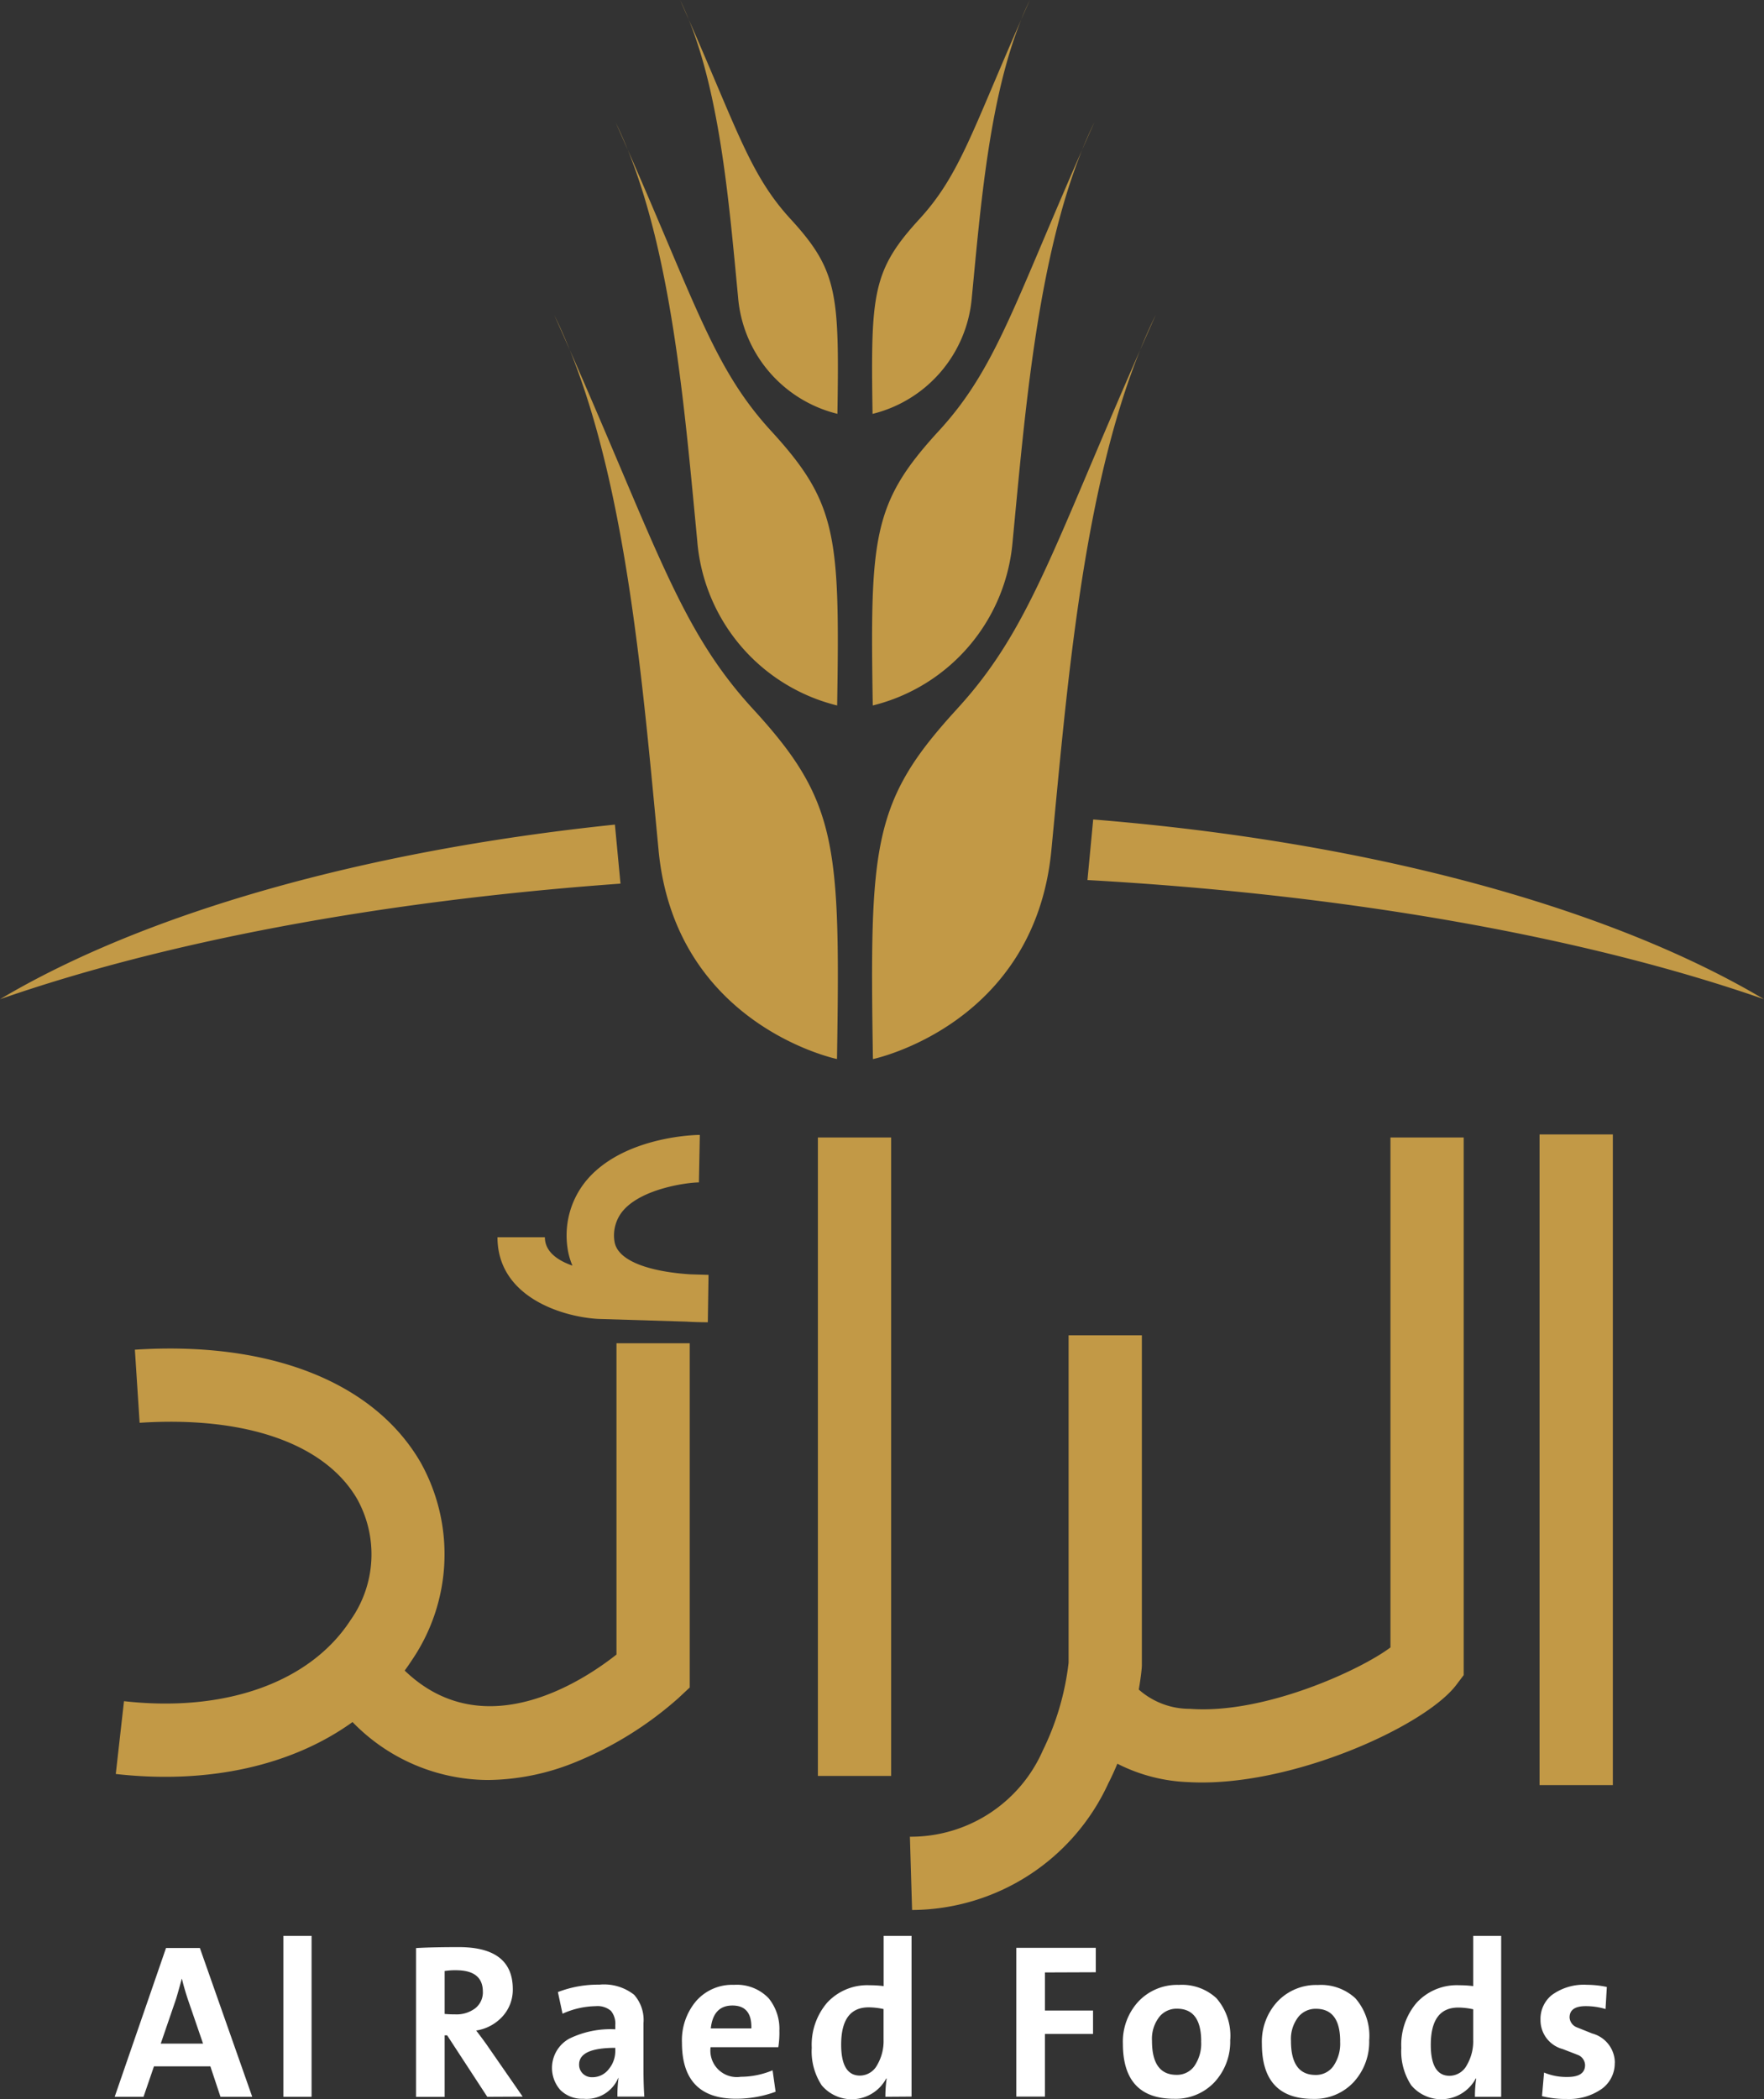
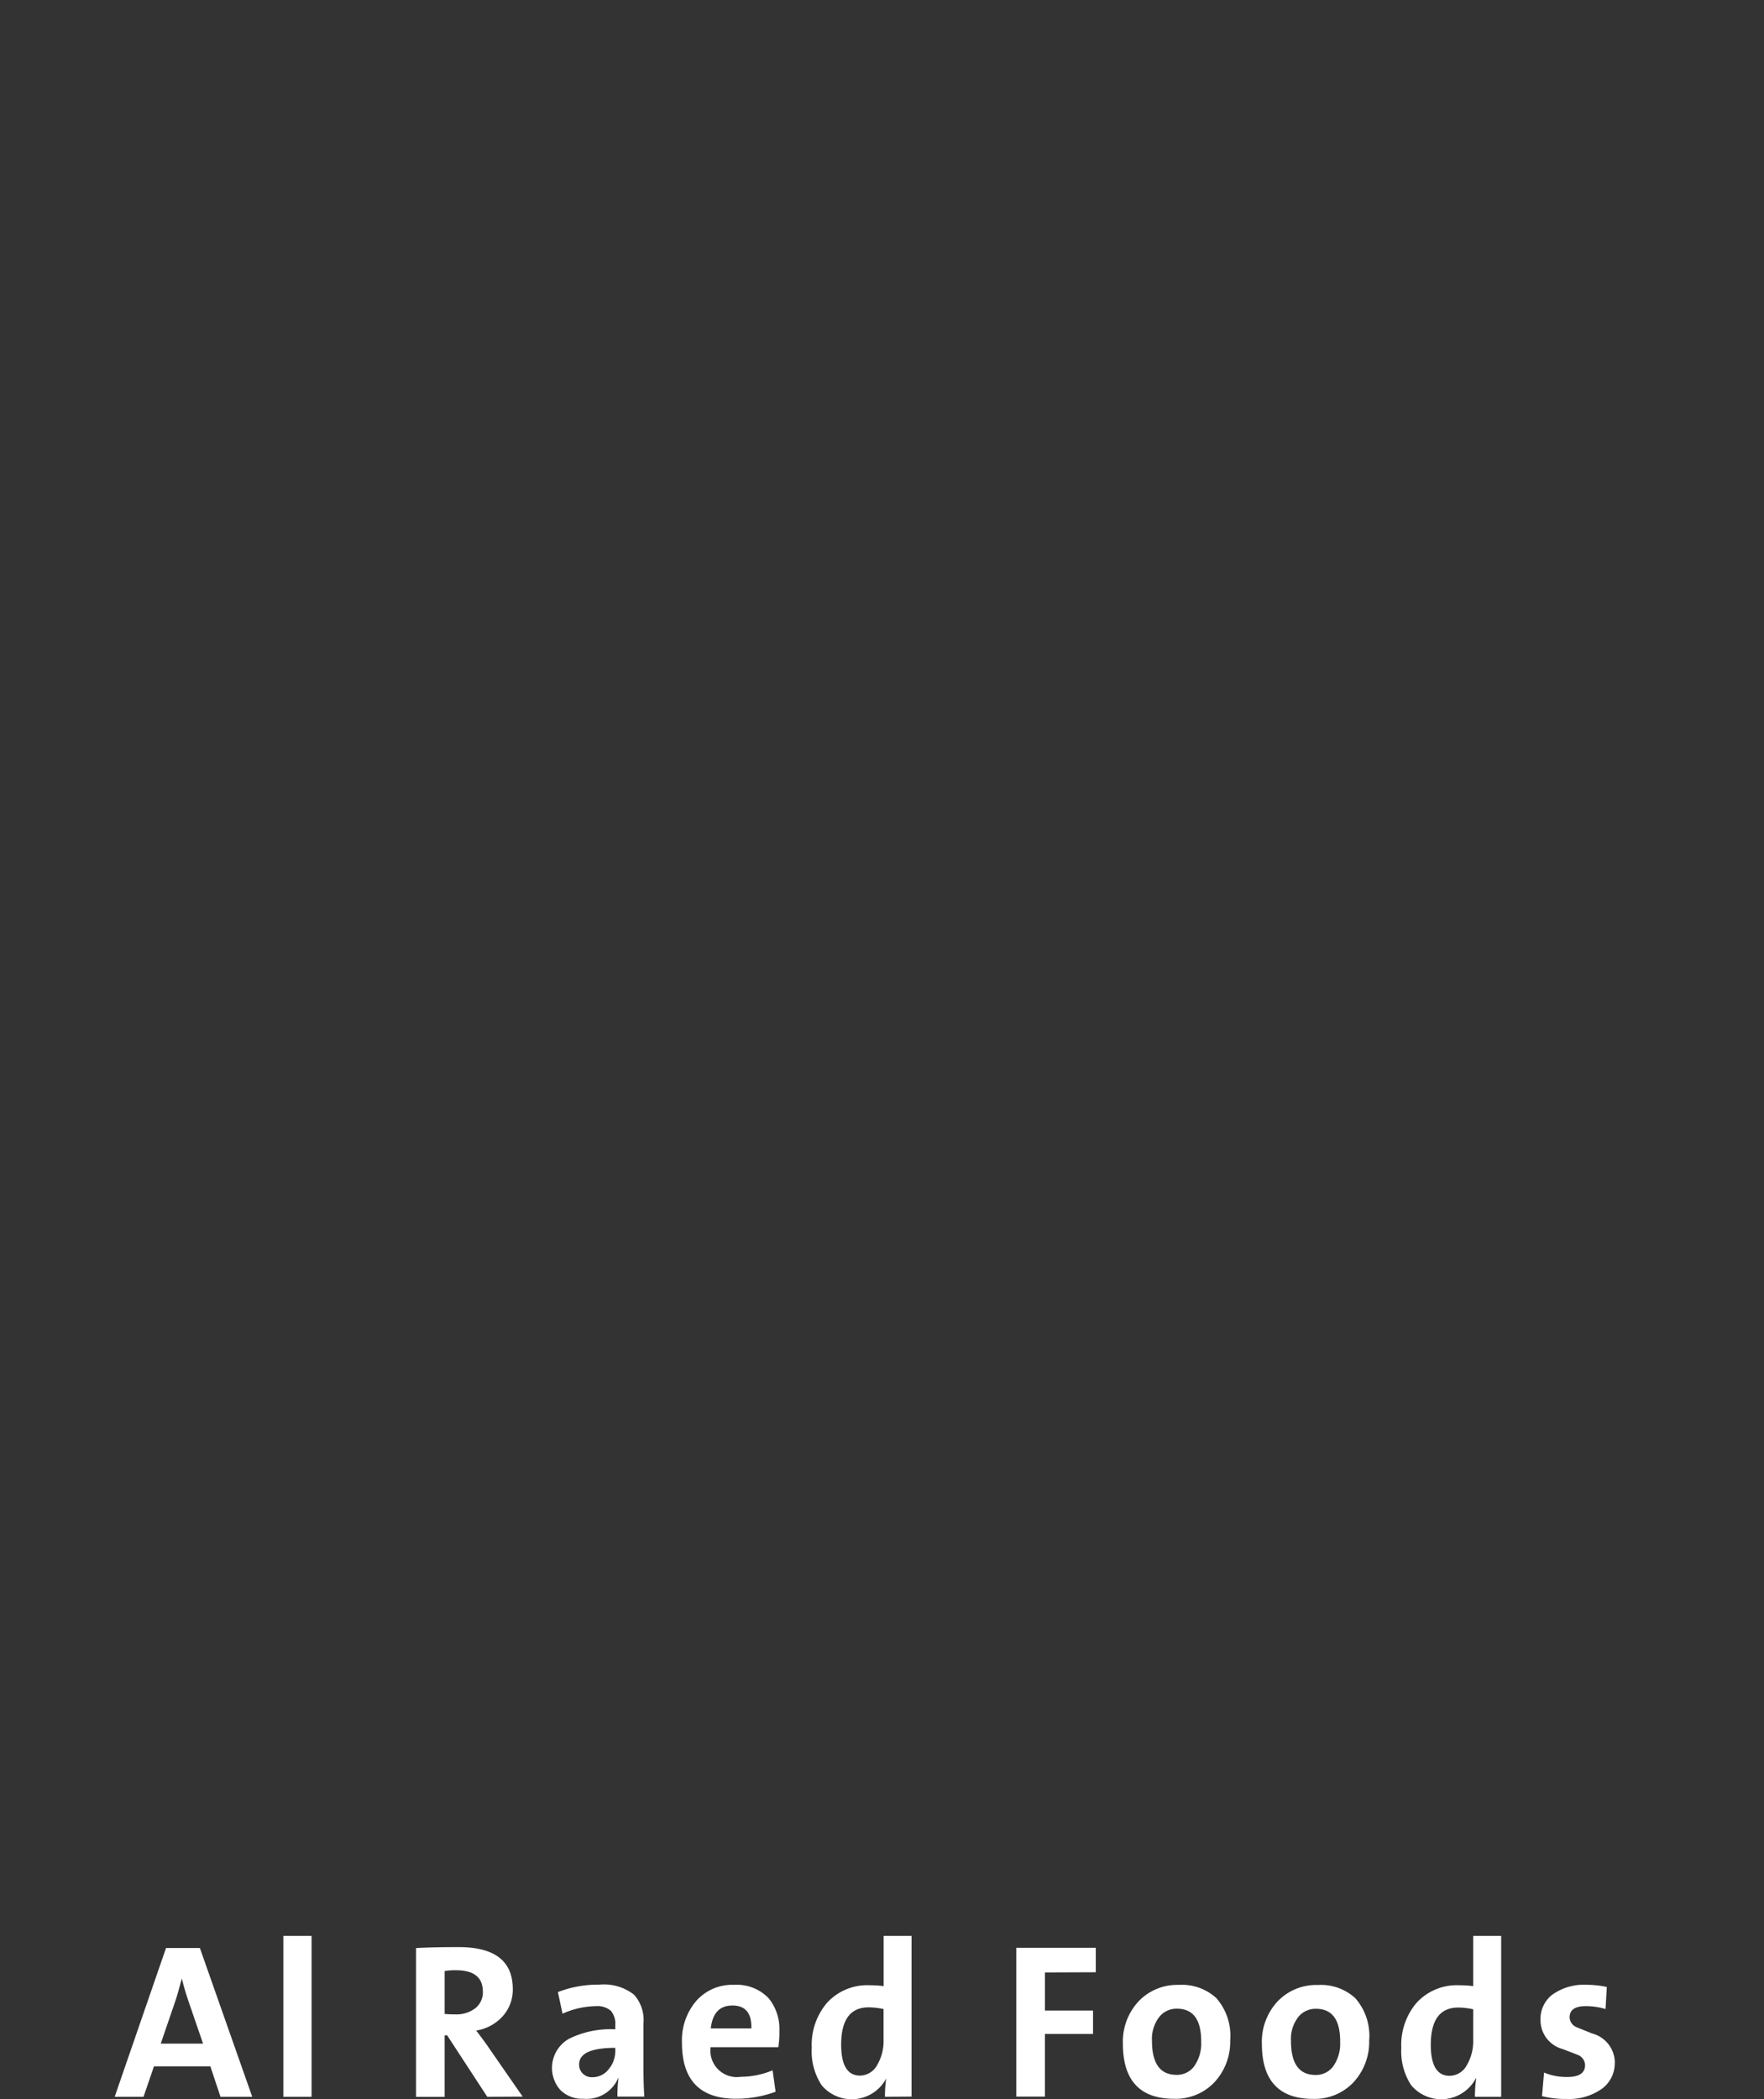
<svg xmlns="http://www.w3.org/2000/svg" width="124.683" height="148.341" viewBox="0 0 124.683 148.341">
  <rect x="0" y="0" width="124.683" height="148.341" fill="#333333" stroke="none" />
  <g id="Group_138" data-name="Group 138" transform="translate(-450 738.544)">
-     <path id="Union_54" data-name="Union 54" d="M64.314,129.789a10.185,10.185,0,0,0,9.4-6.107,18.956,18.956,0,0,0,1.816-6.186V94.356H80.71V117.7l-.006.091c0,.063-.05.662-.212,1.6a5.426,5.426,0,0,0,3.622,1.362c5.246.393,12.06-2.748,14.166-4.34V80.379h5.177v37.99l-.524.693c-2.229,2.944-11.8,7.279-18.945,6.868a11.983,11.983,0,0,1-5.011-1.3c-.192.459-.4.924-.64,1.39a15.347,15.347,0,0,1-13.869,8.947Zm44.505-3.647V80.163H114v45.979Zm-83.9-4.457,0,0c-4.261,3.069-10.155,4.414-16.736,3.671l.581-5.145c7.168.809,13.152-1.33,16.01-5.722a8.048,8.048,0,0,0,.461-8.58c-2.28-3.9-7.882-5.856-15.366-5.369l-.335-5.166c9.512-.615,16.864,2.27,20.17,7.921a13.293,13.293,0,0,1-.591,14.018q-.244.376-.508.735c5.584,5.378,12.587.75,14.969-1.131v-22h5.177v24.328l-.822.768a25.34,25.34,0,0,1-7.316,4.532,16.755,16.755,0,0,1-6.1,1.237A13.423,13.423,0,0,1,24.916,121.685Zm32.891,3.81V80.379h5.177v45.116ZM48.5,93.39,42.291,93.2c-2.465-.131-7.128-1.506-7.128-5.773h3.35c0,1.06.969,1.666,1.949,2.007a4.967,4.967,0,0,1-.323-1.078l-.012-.078a6.085,6.085,0,0,1,1.454-5.016c2.709-3.032,7.836-3.073,7.884-3.063L49.4,83.554c-.781,0-3.946.411-5.318,1.946a2.711,2.711,0,0,0-.637,2.295c.3,1.452,2.859,2.1,5.365,2.254l1.27.038-.05,3.349Q49.233,93.435,48.5,93.39Zm19.151-43.3c5.117-5.574,6.729-11.254,12.938-25.36-4.082,10.108-5.179,23.944-6.276,35.354C73.122,72.46,61.7,74.839,61.7,74.839,61.463,59.611,61.643,56.637,67.65,50.094Zm-21.1,9.993c-1.1-11.409-2.194-25.245-6.276-35.354,6.209,14.106,7.821,19.786,12.938,25.36,6.007,6.544,6.186,9.517,5.948,24.745C59.159,74.839,47.739,72.46,46.549,60.087ZM43.463,58.27l.395,4.171C26.746,63.673,11.562,66.58,0,70.609,10.109,64.6,25.479,60.135,43.463,58.27Zm33.4,3.919.406-4.282c19.678,1.59,36.569,6.26,47.411,12.7C112.238,66.272,95.593,63.235,76.867,62.188ZM66.35,30.459c4.01-4.368,5.273-8.819,10.139-19.874-3.2,7.922-4.058,18.765-4.918,27.706a13.053,13.053,0,0,1-9.883,11.561C61.5,37.918,61.642,35.587,66.35,30.459Zm-17.06,7.832c-.86-8.94-1.72-19.784-4.918-27.706C49.237,21.64,50.5,26.09,54.51,30.459c4.708,5.128,4.848,7.459,4.662,19.393A13.053,13.053,0,0,1,49.289,38.291ZM64.983,15.484c2.846-3.1,3.743-6.259,7.2-14.1C69.909,7,69.3,14.7,68.688,21.042a9.263,9.263,0,0,1-7.014,8.205C61.542,20.777,61.642,19.124,64.983,15.484Zm-12.81,5.558C51.562,14.7,50.952,7,48.682,1.38c3.453,7.845,4.35,11,7.2,14.1,3.341,3.64,3.441,5.294,3.308,13.763A9.263,9.263,0,0,1,52.172,21.042Zm-13,1.213q.584,1.2,1.1,2.478Q39.746,23.535,39.173,22.255Zm42.515,0q-.574,1.281-1.1,2.478Q81.1,23.453,81.688,22.255ZM77.351,8.642q-.45,1-.863,1.943Q76.894,9.581,77.351,8.642Zm-33.843,0q.458.937.862,1.943Q43.958,9.646,43.509,8.642ZM72.791,0q-.319.714-.612,1.38Q72.467.666,72.791,0ZM48.07,0q.325.666.612,1.38Q48.388.713,48.07,0Z" transform="translate(450 -738.544)" fill="#c29946" />
-     <path id="Path_1635" data-name="Path 1635" d="M131.728,442.522a2.153,2.153,0,0,0-1.6-2.061l-1.1-.441a.8.8,0,0,1-.5-.692q0-.8,1.141-.8a4.843,4.843,0,0,1,1.4.205l.092-1.56a6.8,6.8,0,0,0-1.4-.152,3.827,3.827,0,0,0-2.488.723,2.16,2.16,0,0,0-.8,1.75,2.111,2.111,0,0,0,1.575,2.069q1.035.4,1.08.418a.8.8,0,0,1,.495.708q0,.844-1.248.844a4.09,4.09,0,0,1-1.651-.312l-.145,1.666a6.635,6.635,0,0,0,1.734.2,4.026,4.026,0,0,0,2.472-.7,2.225,2.225,0,0,0,.936-1.864m-10.006-1.605a3.328,3.328,0,0,1-.441,1.765,1.4,1.4,0,0,1-1.225.768q-1.331,0-1.331-2.191,0-2.632,1.947-2.632a5.143,5.143,0,0,1,1.05.122Zm1.978,4.016V433.561h-1.978v3.552a7.465,7.465,0,0,0-.981-.061,3.852,3.852,0,0,0-3.012,1.232,4.568,4.568,0,0,0-1.088,3.187,4.369,4.369,0,0,0,.7,2.647,2.768,2.768,0,0,0,4.564-.479h.03a9.027,9.027,0,0,0-.091,1.293Zm-11.383-3.91a2.781,2.781,0,0,1-.5,1.772,1.508,1.508,0,0,1-1.24.594q-1.735,0-1.734-2.4a2.522,2.522,0,0,1,.548-1.734,1.57,1.57,0,0,1,1.217-.54q1.712,0,1.712,2.305m2.054-.107a4.03,4.03,0,0,0-.981-2.944,3.58,3.58,0,0,0-2.647-.936,3.766,3.766,0,0,0-2.86,1.171,4.177,4.177,0,0,0-1.1,2.982q0,3.9,3.629,3.895a3.762,3.762,0,0,0,2.845-1.172,4.2,4.2,0,0,0,1.11-3m-11.877.107a2.783,2.783,0,0,1-.5,1.772,1.508,1.508,0,0,1-1.24.594q-1.735,0-1.734-2.4a2.522,2.522,0,0,1,.548-1.734,1.57,1.57,0,0,1,1.217-.54q1.712,0,1.712,2.305m2.054-.107a4.03,4.03,0,0,0-.981-2.944,3.58,3.58,0,0,0-2.647-.936,3.766,3.766,0,0,0-2.86,1.171,4.176,4.176,0,0,0-1.1,2.982q0,3.9,3.628,3.895a3.761,3.761,0,0,0,2.845-1.172,4.2,4.2,0,0,0,1.111-3m-9.5-4.77v-1.726H89.422v10.513h2.023v-4.427h3.4V438.84h-3.4v-2.693Zm-15,4.77a3.328,3.328,0,0,1-.441,1.765,1.4,1.4,0,0,1-1.225.768q-1.331,0-1.331-2.191,0-2.632,1.947-2.632a5.144,5.144,0,0,1,1.05.122Zm1.978,4.016V433.561H80.045v3.552a7.47,7.47,0,0,0-.982-.061,3.852,3.852,0,0,0-3.012,1.232,4.568,4.568,0,0,0-1.088,3.187,4.369,4.369,0,0,0,.7,2.647,2.767,2.767,0,0,0,4.564-.479h.031a9.027,9.027,0,0,0-.091,1.293Zm-14.19-4.815q.175-1.62,1.529-1.62,1.384,0,1.339,1.62Zm4.846.205a3.421,3.421,0,0,0-.753-2.335,3.113,3.113,0,0,0-2.457-.951,3.379,3.379,0,0,0-2.7,1.179,4.294,4.294,0,0,0-.974,2.913q0,3.956,3.819,3.956a8.055,8.055,0,0,0,2.8-.494l-.213-1.514a5.894,5.894,0,0,1-2.244.457,1.869,1.869,0,0,1-2.138-2.092H72.6a6.632,6.632,0,0,0,.076-1.118m-11.6,1.369a1.987,1.987,0,0,1-.449,1.286,1.448,1.448,0,0,1-1.171.586.91.91,0,0,1-.685-.266.866.866,0,0,1-.251-.639q0-1.171,2.556-1.171Zm2.054,3.241q-.061-.852-.061-1.993v-3.195a2.683,2.683,0,0,0-.662-2.008,3.446,3.446,0,0,0-2.457-.715,7.878,7.878,0,0,0-2.929.525l.327,1.529a5.912,5.912,0,0,1,2.343-.533,1.46,1.46,0,0,1,1.073.327,1.413,1.413,0,0,1,.312,1.027v.282a6.613,6.613,0,0,0-3.256.662,2.361,2.361,0,0,0-.639,3.613,2.166,2.166,0,0,0,1.636.631,2.428,2.428,0,0,0,2.472-1.476l.015.015a9.2,9.2,0,0,0-.076,1.308Zm-11.413-7.417a1.432,1.432,0,0,1-.533,1.172,2.192,2.192,0,0,1-1.438.434,7.084,7.084,0,0,1-.73-.03v-3.035a4.825,4.825,0,0,1,.8-.053q1.9,0,1.9,1.514m2.814,7.417L52.089,441.4q-.251-.372-.844-1.148a3.171,3.171,0,0,0,1.841-.974,2.793,2.793,0,0,0,.746-1.955q0-2.966-3.819-2.966-1.917,0-3.02.069v10.513h2.023V440.59h.175l2.837,4.344ZM39.609,433.561H37.616v11.372h1.993Zm-7.67,7.615H28.949l1.072-3.126q.16-.517.411-1.453h.015q.145.624.418,1.453Zm3.476,3.758-3.7-10.513H29.321l-3.628,10.513h2.039l.738-2.153h3.986l.715,2.153Z" transform="translate(432.413 -1035.311)" fill="#fff" />
+     <path id="Path_1635" data-name="Path 1635" d="M131.728,442.522a2.153,2.153,0,0,0-1.6-2.061l-1.1-.441a.8.8,0,0,1-.5-.692q0-.8,1.141-.8a4.843,4.843,0,0,1,1.4.205l.092-1.56a6.8,6.8,0,0,0-1.4-.152,3.827,3.827,0,0,0-2.488.723,2.16,2.16,0,0,0-.8,1.75,2.111,2.111,0,0,0,1.575,2.069q1.035.4,1.08.418a.8.8,0,0,1,.495.708q0,.844-1.248.844a4.09,4.09,0,0,1-1.651-.312l-.145,1.666a6.635,6.635,0,0,0,1.734.2,4.026,4.026,0,0,0,2.472-.7,2.225,2.225,0,0,0,.936-1.864m-10.006-1.605a3.328,3.328,0,0,1-.441,1.765,1.4,1.4,0,0,1-1.225.768q-1.331,0-1.331-2.191,0-2.632,1.947-2.632a5.143,5.143,0,0,1,1.05.122Zm1.978,4.016V433.561h-1.978v3.552a7.465,7.465,0,0,0-.981-.061,3.852,3.852,0,0,0-3.012,1.232,4.568,4.568,0,0,0-1.088,3.187,4.369,4.369,0,0,0,.7,2.647,2.768,2.768,0,0,0,4.564-.479h.03a9.027,9.027,0,0,0-.091,1.293Zm-11.383-3.91a2.781,2.781,0,0,1-.5,1.772,1.508,1.508,0,0,1-1.24.594q-1.735,0-1.734-2.4a2.522,2.522,0,0,1,.548-1.734,1.57,1.57,0,0,1,1.217-.54q1.712,0,1.712,2.305m2.054-.107a4.03,4.03,0,0,0-.981-2.944,3.58,3.58,0,0,0-2.647-.936,3.766,3.766,0,0,0-2.86,1.171,4.177,4.177,0,0,0-1.1,2.982q0,3.9,3.629,3.895a3.762,3.762,0,0,0,2.845-1.172,4.2,4.2,0,0,0,1.11-3m-11.877.107a2.783,2.783,0,0,1-.5,1.772,1.508,1.508,0,0,1-1.24.594q-1.735,0-1.734-2.4a2.522,2.522,0,0,1,.548-1.734,1.57,1.57,0,0,1,1.217-.54q1.712,0,1.712,2.305m2.054-.107a4.03,4.03,0,0,0-.981-2.944,3.58,3.58,0,0,0-2.647-.936,3.766,3.766,0,0,0-2.86,1.171,4.176,4.176,0,0,0-1.1,2.982q0,3.9,3.628,3.895a3.761,3.761,0,0,0,2.845-1.172,4.2,4.2,0,0,0,1.111-3m-9.5-4.77v-1.726H89.422v10.513h2.023v-4.427h3.4V438.84h-3.4v-2.693Zm-15,4.77a3.328,3.328,0,0,1-.441,1.765,1.4,1.4,0,0,1-1.225.768q-1.331,0-1.331-2.191,0-2.632,1.947-2.632a5.144,5.144,0,0,1,1.05.122Zm1.978,4.016V433.561H80.045v3.552a7.47,7.47,0,0,0-.982-.061,3.852,3.852,0,0,0-3.012,1.232,4.568,4.568,0,0,0-1.088,3.187,4.369,4.369,0,0,0,.7,2.647,2.767,2.767,0,0,0,4.564-.479a9.027,9.027,0,0,0-.091,1.293Zm-14.19-4.815q.175-1.62,1.529-1.62,1.384,0,1.339,1.62Zm4.846.205a3.421,3.421,0,0,0-.753-2.335,3.113,3.113,0,0,0-2.457-.951,3.379,3.379,0,0,0-2.7,1.179,4.294,4.294,0,0,0-.974,2.913q0,3.956,3.819,3.956a8.055,8.055,0,0,0,2.8-.494l-.213-1.514a5.894,5.894,0,0,1-2.244.457,1.869,1.869,0,0,1-2.138-2.092H72.6a6.632,6.632,0,0,0,.076-1.118m-11.6,1.369a1.987,1.987,0,0,1-.449,1.286,1.448,1.448,0,0,1-1.171.586.91.91,0,0,1-.685-.266.866.866,0,0,1-.251-.639q0-1.171,2.556-1.171Zm2.054,3.241q-.061-.852-.061-1.993v-3.195a2.683,2.683,0,0,0-.662-2.008,3.446,3.446,0,0,0-2.457-.715,7.878,7.878,0,0,0-2.929.525l.327,1.529a5.912,5.912,0,0,1,2.343-.533,1.46,1.46,0,0,1,1.073.327,1.413,1.413,0,0,1,.312,1.027v.282a6.613,6.613,0,0,0-3.256.662,2.361,2.361,0,0,0-.639,3.613,2.166,2.166,0,0,0,1.636.631,2.428,2.428,0,0,0,2.472-1.476l.015.015a9.2,9.2,0,0,0-.076,1.308Zm-11.413-7.417a1.432,1.432,0,0,1-.533,1.172,2.192,2.192,0,0,1-1.438.434,7.084,7.084,0,0,1-.73-.03v-3.035a4.825,4.825,0,0,1,.8-.053q1.9,0,1.9,1.514m2.814,7.417L52.089,441.4q-.251-.372-.844-1.148a3.171,3.171,0,0,0,1.841-.974,2.793,2.793,0,0,0,.746-1.955q0-2.966-3.819-2.966-1.917,0-3.02.069v10.513h2.023V440.59h.175l2.837,4.344ZM39.609,433.561H37.616v11.372h1.993Zm-7.67,7.615H28.949l1.072-3.126q.16-.517.411-1.453h.015q.145.624.418,1.453Zm3.476,3.758-3.7-10.513H29.321l-3.628,10.513h2.039l.738-2.153h3.986l.715,2.153Z" transform="translate(432.413 -1035.311)" fill="#fff" />
  </g>
</svg>